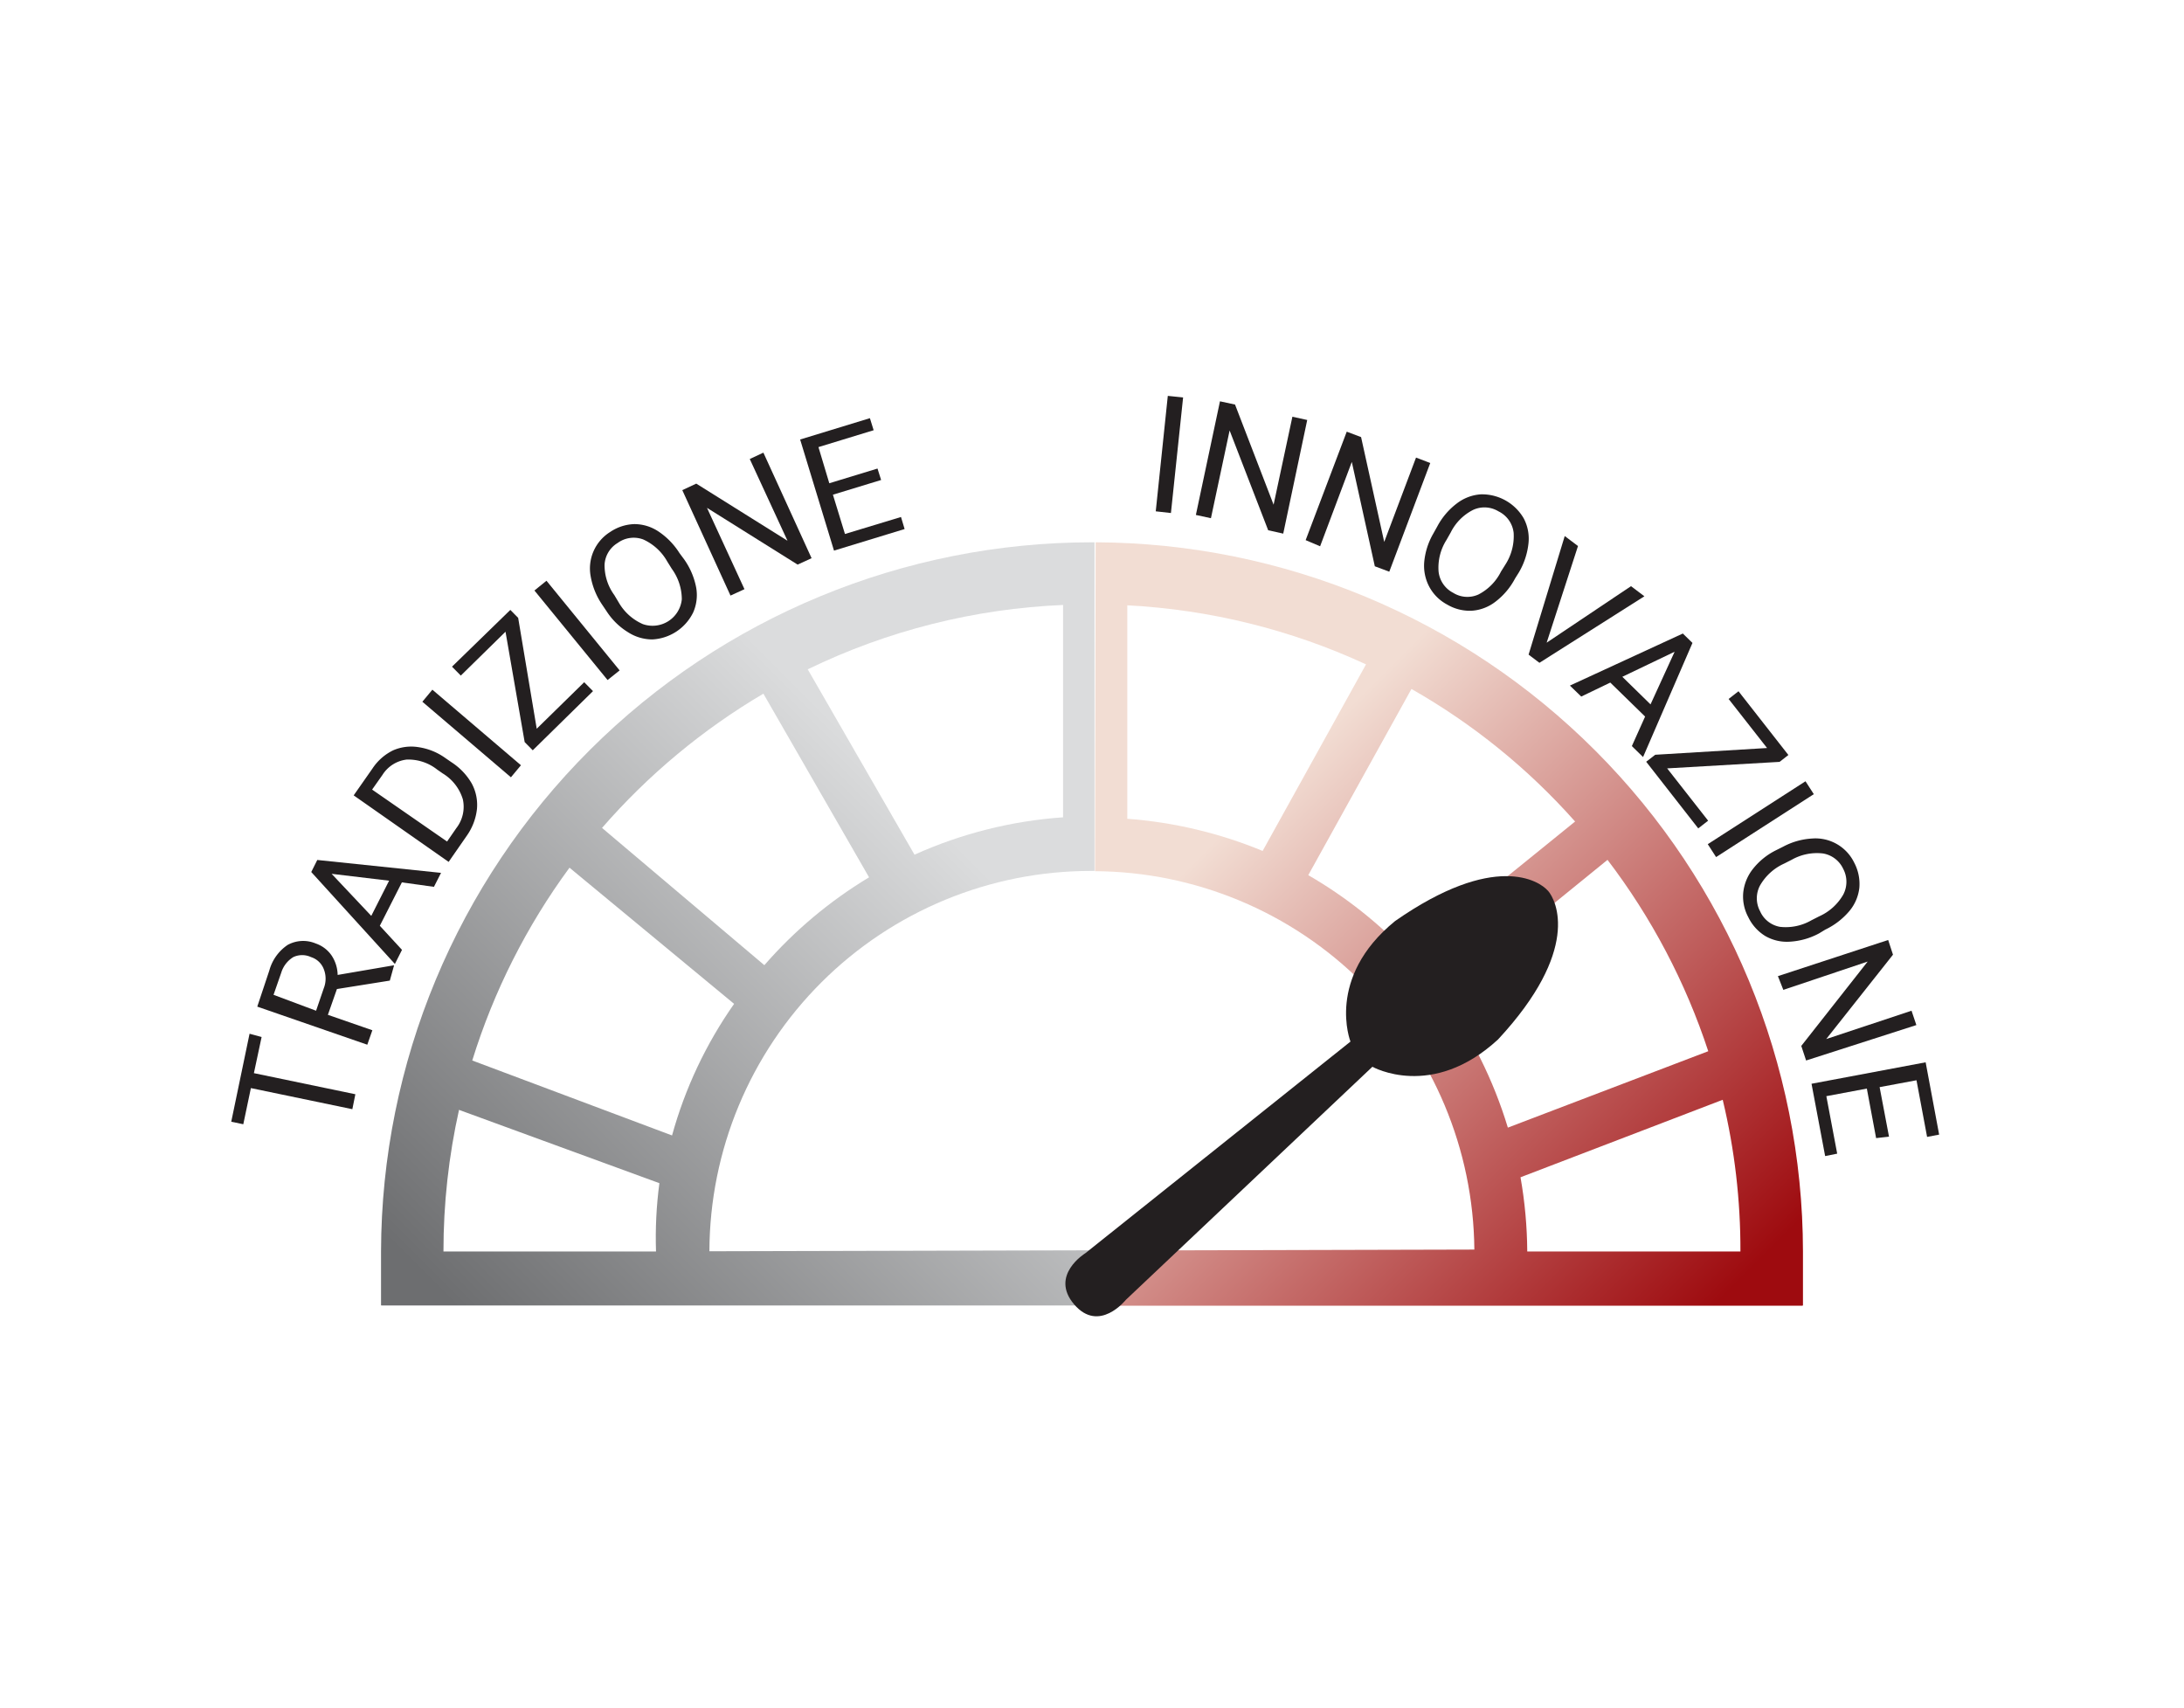
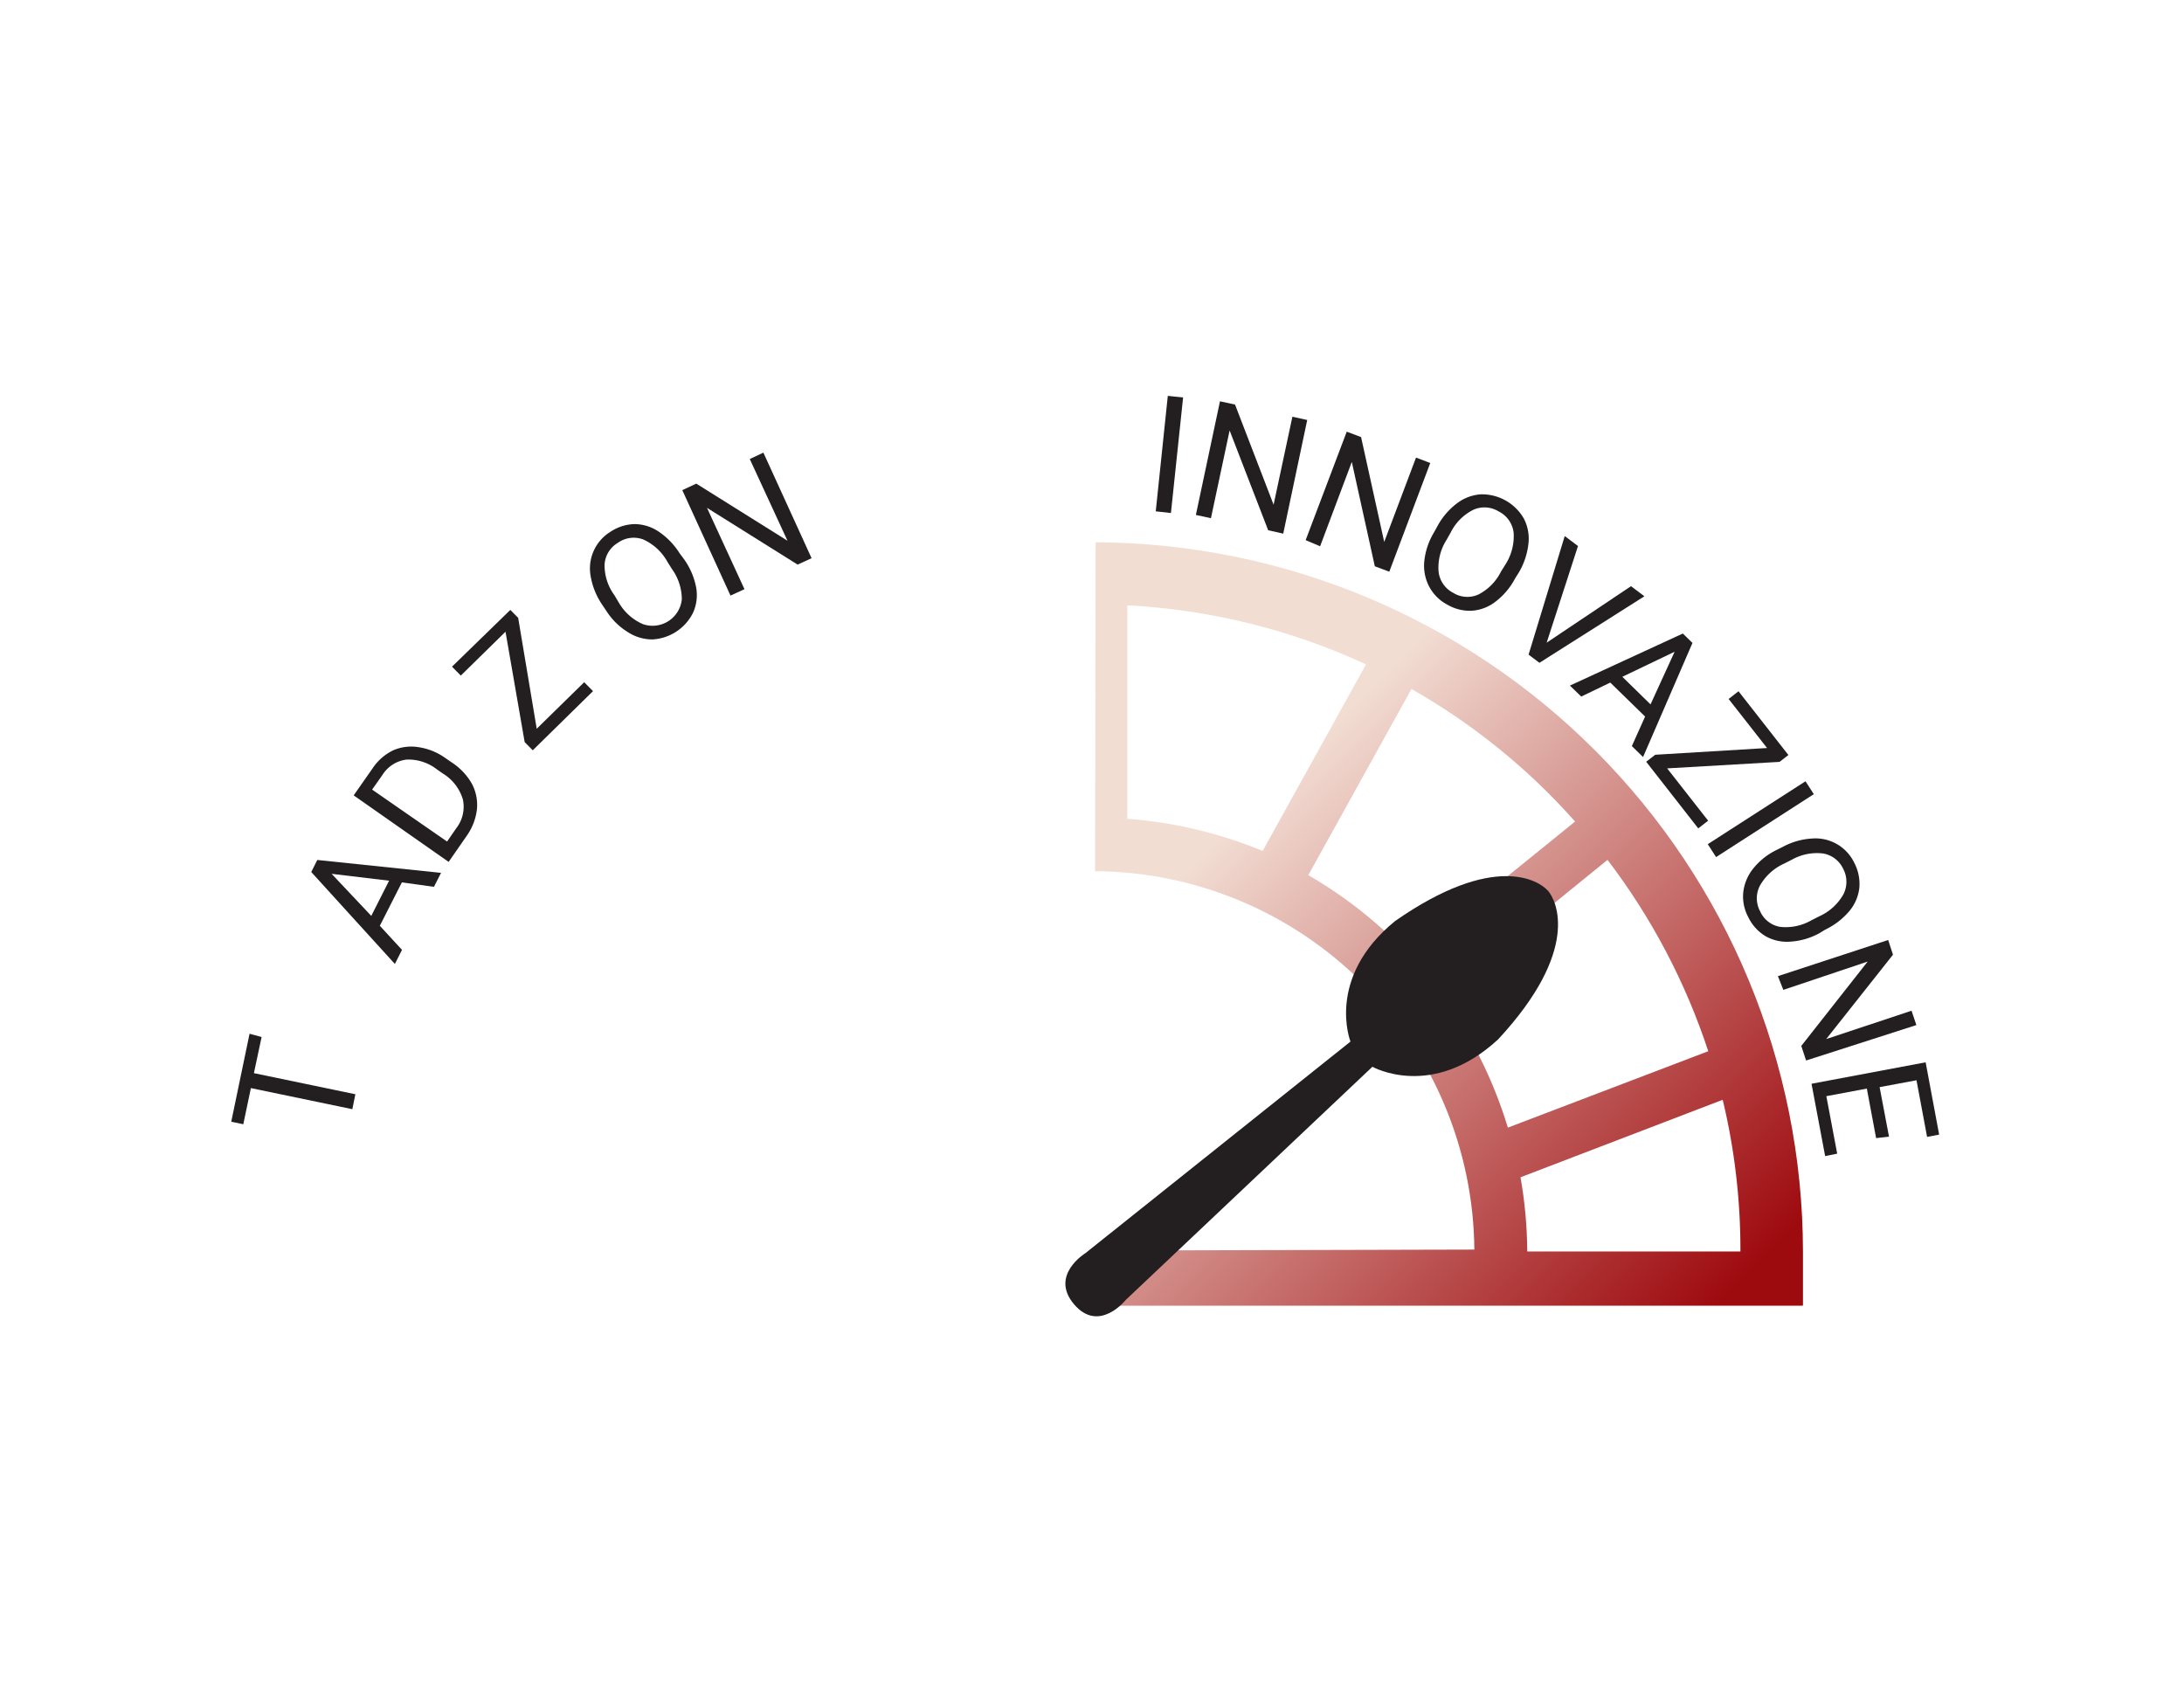
<svg xmlns="http://www.w3.org/2000/svg" id="Livello_1" data-name="Livello 1" viewBox="0 0 181.24 141.73">
  <defs>
    <style>.cls-1{fill:none;}.cls-2{clip-path:url(#clip-path);}.cls-3{fill:url(#linear-gradient);}.cls-4{clip-path:url(#clip-path-2);}.cls-5{fill:url(#linear-gradient-2);}.cls-6{fill:#231f20;}</style>
    <clipPath id="clip-path" transform="translate(-22.65)">
-       <path class="cls-1" d="M60.75,92.1l16.62,6.08a34.21,34.21,0,0,0-.28,5.67l-17.64,0a53.86,53.86,0,0,1,1.3-11.79M61.84,88a54,54,0,0,1,8.07-16l13.66,11.3a35.35,35.35,0,0,0-5.15,10.92Zm10.77-19.3A54.28,54.28,0,0,1,86,57.56L94.77,72.8a36.47,36.47,0,0,0-8.69,7.29ZM89.68,55.54a53.68,53.68,0,0,1,21.19-5.34l0,17.62a36.16,36.16,0,0,0-12.33,3.1ZM113.27,45a59,59,0,0,0-59,58.84v4.49h59.25v-4.58l-32,.08a31.65,31.65,0,0,1,31.66-31.56h.3V45h-.3" />
-     </clipPath>
+       </clipPath>
    <linearGradient id="linear-gradient" x1="-305.12" y1="373.97" x2="-302.98" y2="373.97" gradientTransform="matrix(26.46, 0, 0, -26.46, 8118.34, 9970.45)" gradientUnits="userSpaceOnUse">
      <stop offset="0" stop-color="#6d6e70" />
      <stop offset="1" stop-color="#dbdcdd" />
    </linearGradient>
    <clipPath id="clip-path-2" transform="translate(-22.65)">
      <path class="cls-1" d="M148.83,97.69l16.78-6.43a53.24,53.24,0,0,1,1.47,12.59H149.39a36.75,36.75,0,0,0-.56-6.16M142.3,82.53l13.75-11.18a54,54,0,0,1,8.36,15.88l-16.63,6.34a36.79,36.79,0,0,0-5.48-11m-11.1-9.92,8.58-15.48a53.45,53.45,0,0,1,13.58,11L139.62,79.3a36.4,36.4,0,0,0-8.42-6.69m-15-4.67,0-17.71a53.79,53.79,0,0,1,19.81,4.9l-8.58,15.48a36.44,36.44,0,0,0-11.26-2.67m-2.65,4.35A31.68,31.68,0,0,1,145,103.69l-31.38.08v4.58h58.65l0-4.5A58.93,58.93,0,0,0,113.57,45Z" />
    </clipPath>
    <linearGradient id="linear-gradient-2" x1="-302.78" y1="364.67" x2="-300.64" y2="364.67" gradientTransform="matrix(0, -26.48, -26.48, 0, 9799.75, -7902.93)" gradientUnits="userSpaceOnUse">
      <stop offset="0" stop-color="#9e0b0f" />
      <stop offset="1" stop-color="#f2ddd3" />
    </linearGradient>
  </defs>
  <title>12_vote</title>
  <rect class="cls-1" x="16.54" width="147" height="141.73" />
  <g class="cls-2">
    <rect class="cls-3" x="40.6" y="33.34" width="86.69" height="86.69" transform="translate(-52.28 81.82) rotate(-45)" />
  </g>
  <g class="cls-4">
    <rect class="cls-5" x="99.77" y="33.56" width="86.26" height="86.26" transform="translate(-35.02 123.5) rotate(-45)" />
  </g>
  <path class="cls-6" d="M44.36,86.05l-.64,3,8.42,1.75-.25,1.24-8.42-1.75-.63,3-1-.21,1.52-7.3Z" transform="translate(-22.65)" />
-   <path class="cls-6" d="M50.61,82.07l-.75,2.14,3.69,1.28-.42,1.2L44,83.53l1-3a3.75,3.75,0,0,1,1.52-2.12,2.68,2.68,0,0,1,2.33-.12,2.62,2.62,0,0,1,1.32,1,3,3,0,0,1,.5,1.61l4.61-.79.07,0L55,81.37Zm-1.73,1.8L49.52,82a2.16,2.16,0,0,0,0-1.58,1.67,1.67,0,0,0-1.06-1,1.73,1.73,0,0,0-1.47,0,2.3,2.3,0,0,0-1,1.29l-.64,1.84Z" transform="translate(-22.65)" />
  <path class="cls-6" d="M56,73.22l-1.83,3.6,1.84,2-.59,1.17-6.94-7.63.5-1,10.27,1.07-.59,1.16ZM53.46,76l1.48-2.92-4.77-.57Z" transform="translate(-22.65)" />
  <path class="cls-6" d="M59.88,71.52,52,66l1.56-2.23a4.32,4.32,0,0,1,1.72-1.51A3.76,3.76,0,0,1,57.38,62a5.12,5.12,0,0,1,2.24.91l.51.35A5.18,5.18,0,0,1,61.79,65a3.74,3.74,0,0,1,.44,2.14,4.75,4.75,0,0,1-.83,2.19Zm-6.35-6,6.22,4.31.76-1.1a2.89,2.89,0,0,0,.55-2.4,3.79,3.79,0,0,0-1.67-2.15l-.46-.32a3.86,3.86,0,0,0-2.54-.83,2.76,2.76,0,0,0-2,1.27Z" transform="translate(-22.65)" />
-   <path class="cls-6" d="M65.88,63.5l-.83,1L57.7,58.23l.83-1Z" transform="translate(-22.65)" />
  <path class="cls-6" d="M67.19,60.47l3.94-3.86.73.74-5,4.91-.67-.68L64.6,52.42l-3.71,3.64-.73-.74L65,50.61l.65.66Z" transform="translate(-22.65)" />
-   <path class="cls-6" d="M74.07,55.63l-1,.8L67,49l1-.81Z" transform="translate(-22.65)" />
  <path class="cls-6" d="M79.42,46.41a6,6,0,0,1,1,2.33,3.57,3.57,0,0,1-.25,2.09,4,4,0,0,1-3.39,2.23,3.72,3.72,0,0,1-2-.59A5.59,5.59,0,0,1,73,50.74l-.39-.58a6,6,0,0,1-.94-2.32,3.57,3.57,0,0,1,1.62-3.7,3.77,3.77,0,0,1,2-.65,3.61,3.61,0,0,1,2,.61,6,6,0,0,1,1.75,1.8Zm-1.4.18a4.33,4.33,0,0,0-2-1.83,2.26,2.26,0,0,0-2.12.3,2.24,2.24,0,0,0-1.08,1.8,4.2,4.2,0,0,0,.81,2.52L74,50a4.29,4.29,0,0,0,2,1.79,2.44,2.44,0,0,0,3.23-2.06,4.31,4.31,0,0,0-.83-2.53Z" transform="translate(-22.65)" />
  <path class="cls-6" d="M90,46.32l-1.16.53-7.52-4.71,3.11,6.75-1.16.53-4-8.75,1.16-.54L88,44.87l-3.13-6.78L86,37.56Z" transform="translate(-22.65)" />
-   <path class="cls-6" d="M95.77,39.83l-4,1.22,1,3.26,4.65-1.41.3,1-5.86,1.79-2.81-9.22,5.79-1.77.31,1-4.58,1.4.9,3,4-1.22Z" transform="translate(-22.65)" />
  <path class="cls-6" d="M119.82,42.57l-1.26-.14,1-9.58,1.27.13Z" transform="translate(-22.65)" />
  <path class="cls-6" d="M129.14,44.28,127.89,44l-3.2-8.28L123.14,43l-1.25-.27,2-9.43,1.25.27,3.2,8.31,1.56-7.3,1.23.27Z" transform="translate(-22.65)" />
  <path class="cls-6" d="M137.94,47.44l-1.2-.45-1.91-8.66-2.63,7L131,44.82l3.41-9,1.19.45,1.92,8.7,2.64-7,1.18.45Z" transform="translate(-22.65)" />
  <path class="cls-6" d="M148.38,48a5.83,5.83,0,0,1-1.63,1.93,3.59,3.59,0,0,1-2,.75,3.68,3.68,0,0,1-2-.51,3.6,3.6,0,0,1-1.49-1.48,3.72,3.72,0,0,1-.42-2.06,5.74,5.74,0,0,1,.74-2.33l.34-.61a5.81,5.81,0,0,1,1.62-1.91,3.67,3.67,0,0,1,2-.76,4,4,0,0,1,3.56,2,3.61,3.61,0,0,1,.39,2.08,6,6,0,0,1-.79,2.39Zm-.8-1.16a4.36,4.36,0,0,0,.68-2.63A2.26,2.26,0,0,0,147,42.43a2.24,2.24,0,0,0-2.1-.12,4.18,4.18,0,0,0-1.86,1.87l-.35.62a4.29,4.29,0,0,0-.66,2.62,2.25,2.25,0,0,0,1.21,1.77,2.22,2.22,0,0,0,2.1.14,4.27,4.27,0,0,0,1.87-1.9Z" transform="translate(-22.65)" />
  <path class="cls-6" d="M151,53.33l7-4.69,1.11.84L150.4,55l-.9-.68,3-9.84,1.1.83Z" transform="translate(-22.65)" />
  <path class="cls-6" d="M159.17,59.46l-2.89-2.82-2.41,1.16-.94-.91,9.37-4.32.8.78L159,62.82l-.93-.91Zm-1.89-3.3,2.34,2.29,2-4.37Z" transform="translate(-22.65)" />
  <path class="cls-6" d="M161,63.76l3.4,4.34-.82.64-4.32-5.53.75-.58,9.28-.56L166.1,58l.82-.64,4.14,5.29-.73.57Z" transform="translate(-22.65)" />
  <path class="cls-6" d="M165.06,71.12l-.69-1.07,8.11-5.22.69,1.07Z" transform="translate(-22.65)" />
  <path class="cls-6" d="M173.61,77.45a5.79,5.79,0,0,1-2.42.69,3.6,3.6,0,0,1-2.05-.47,3.73,3.73,0,0,1-1.41-1.57,3.61,3.61,0,0,1-.42-2,3.79,3.79,0,0,1,.81-2A5.61,5.61,0,0,1,170,70.57l.62-.31a5.79,5.79,0,0,1,2.41-.68,3.57,3.57,0,0,1,3.49,2,3.78,3.78,0,0,1,.43,2.07,3.63,3.63,0,0,1-.83,1.95,6,6,0,0,1-2,1.54Zm0-1.41a4.35,4.35,0,0,0,2-1.8,2.29,2.29,0,0,0,0-2.14,2.26,2.26,0,0,0-1.68-1.28,4.26,4.26,0,0,0-2.59.52l-.63.32a4.38,4.38,0,0,0-2,1.81,2.26,2.26,0,0,0,0,2.14,2.22,2.22,0,0,0,1.66,1.3,4.27,4.27,0,0,0,2.61-.55Z" transform="translate(-22.65)" />
  <path class="cls-6" d="M172.53,88l-.4-1.21,5.51-7-7,2.35L170.19,81l9.15-3,.4,1.22-5.54,7,7.08-2.35.4,1.19Z" transform="translate(-22.65)" />
  <path class="cls-6" d="M178.34,94.44l-.77-4.11-3.36.63.9,4.77-1,.2-1.13-6,9.47-1.78,1.12,6-1,.19-.88-4.7-3.06.57.78,4.11Z" transform="translate(-22.65)" />
  <path class="cls-6" d="M151.1,73.91c-.71-.82-4.42-3.24-12.68,2.52-5.79,4.72-3.7,10-3.7,10l-22,17.56s-3,1.83-.93,4.25,4.29-.38,4.29-.38l20.46-19.34s4.94,2.8,10.43-2.27c6.85-7.38,4.87-11.51,4.13-12.35" transform="translate(-22.65)" />
</svg>